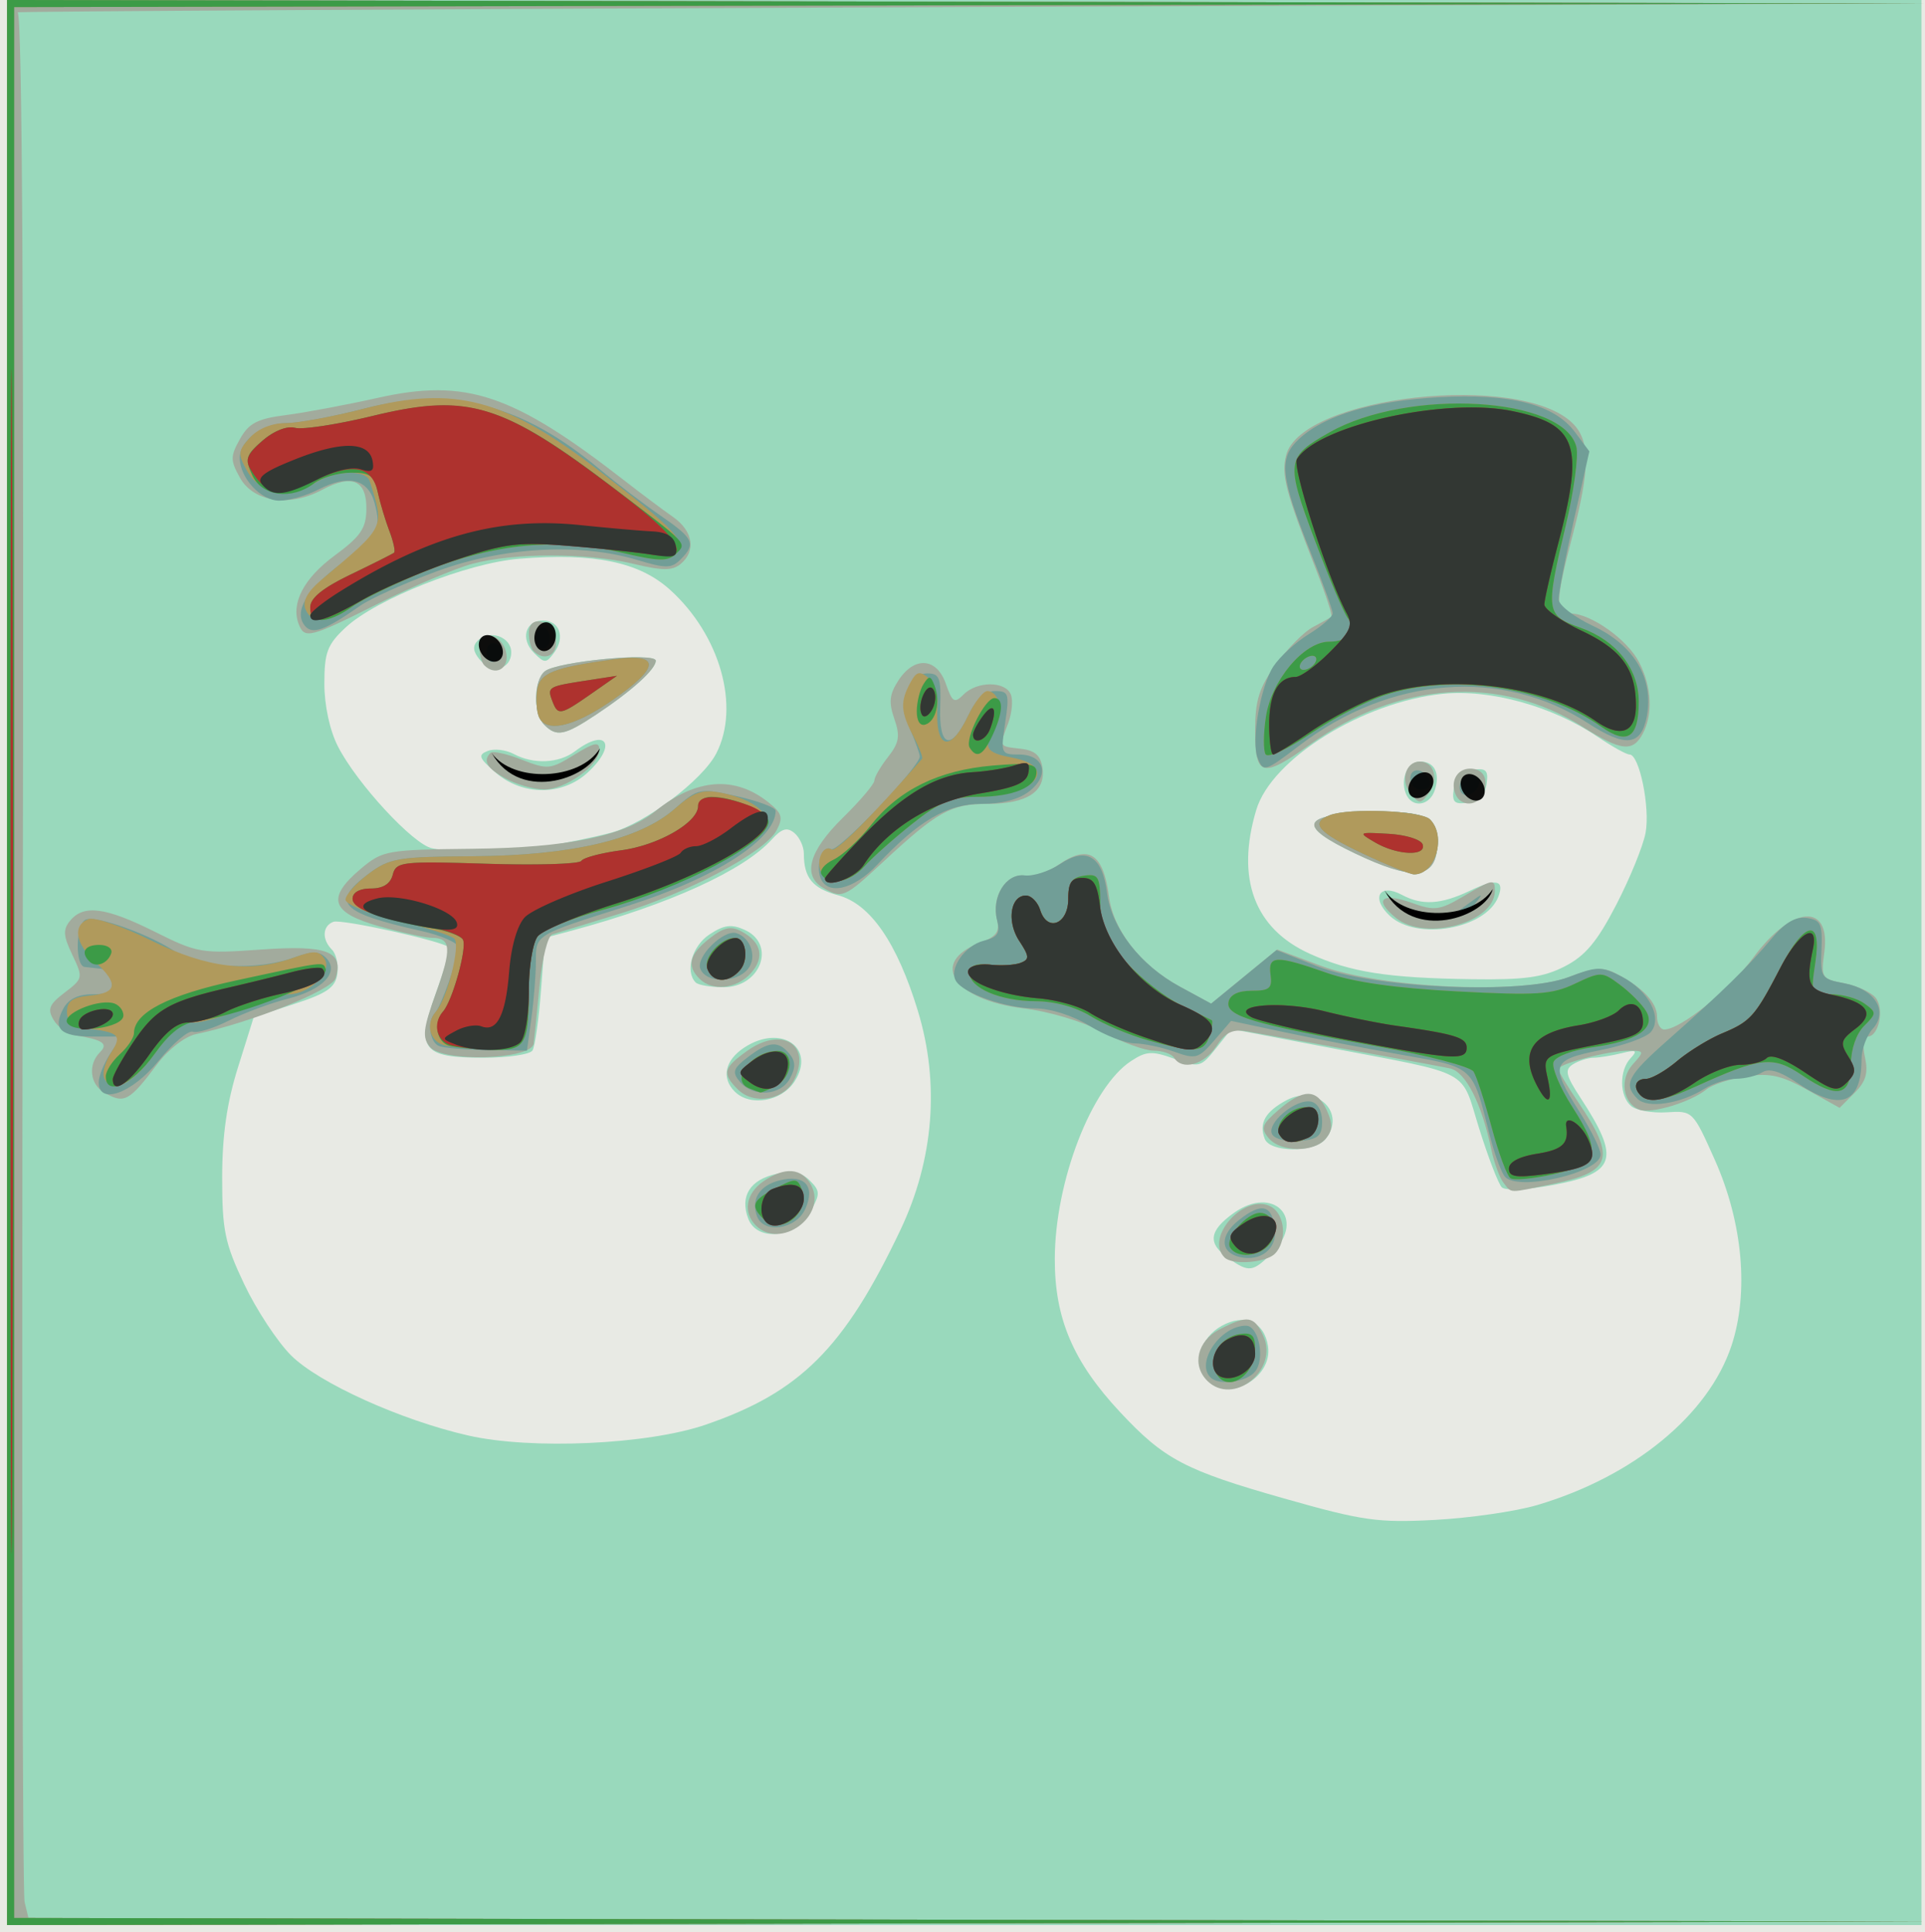
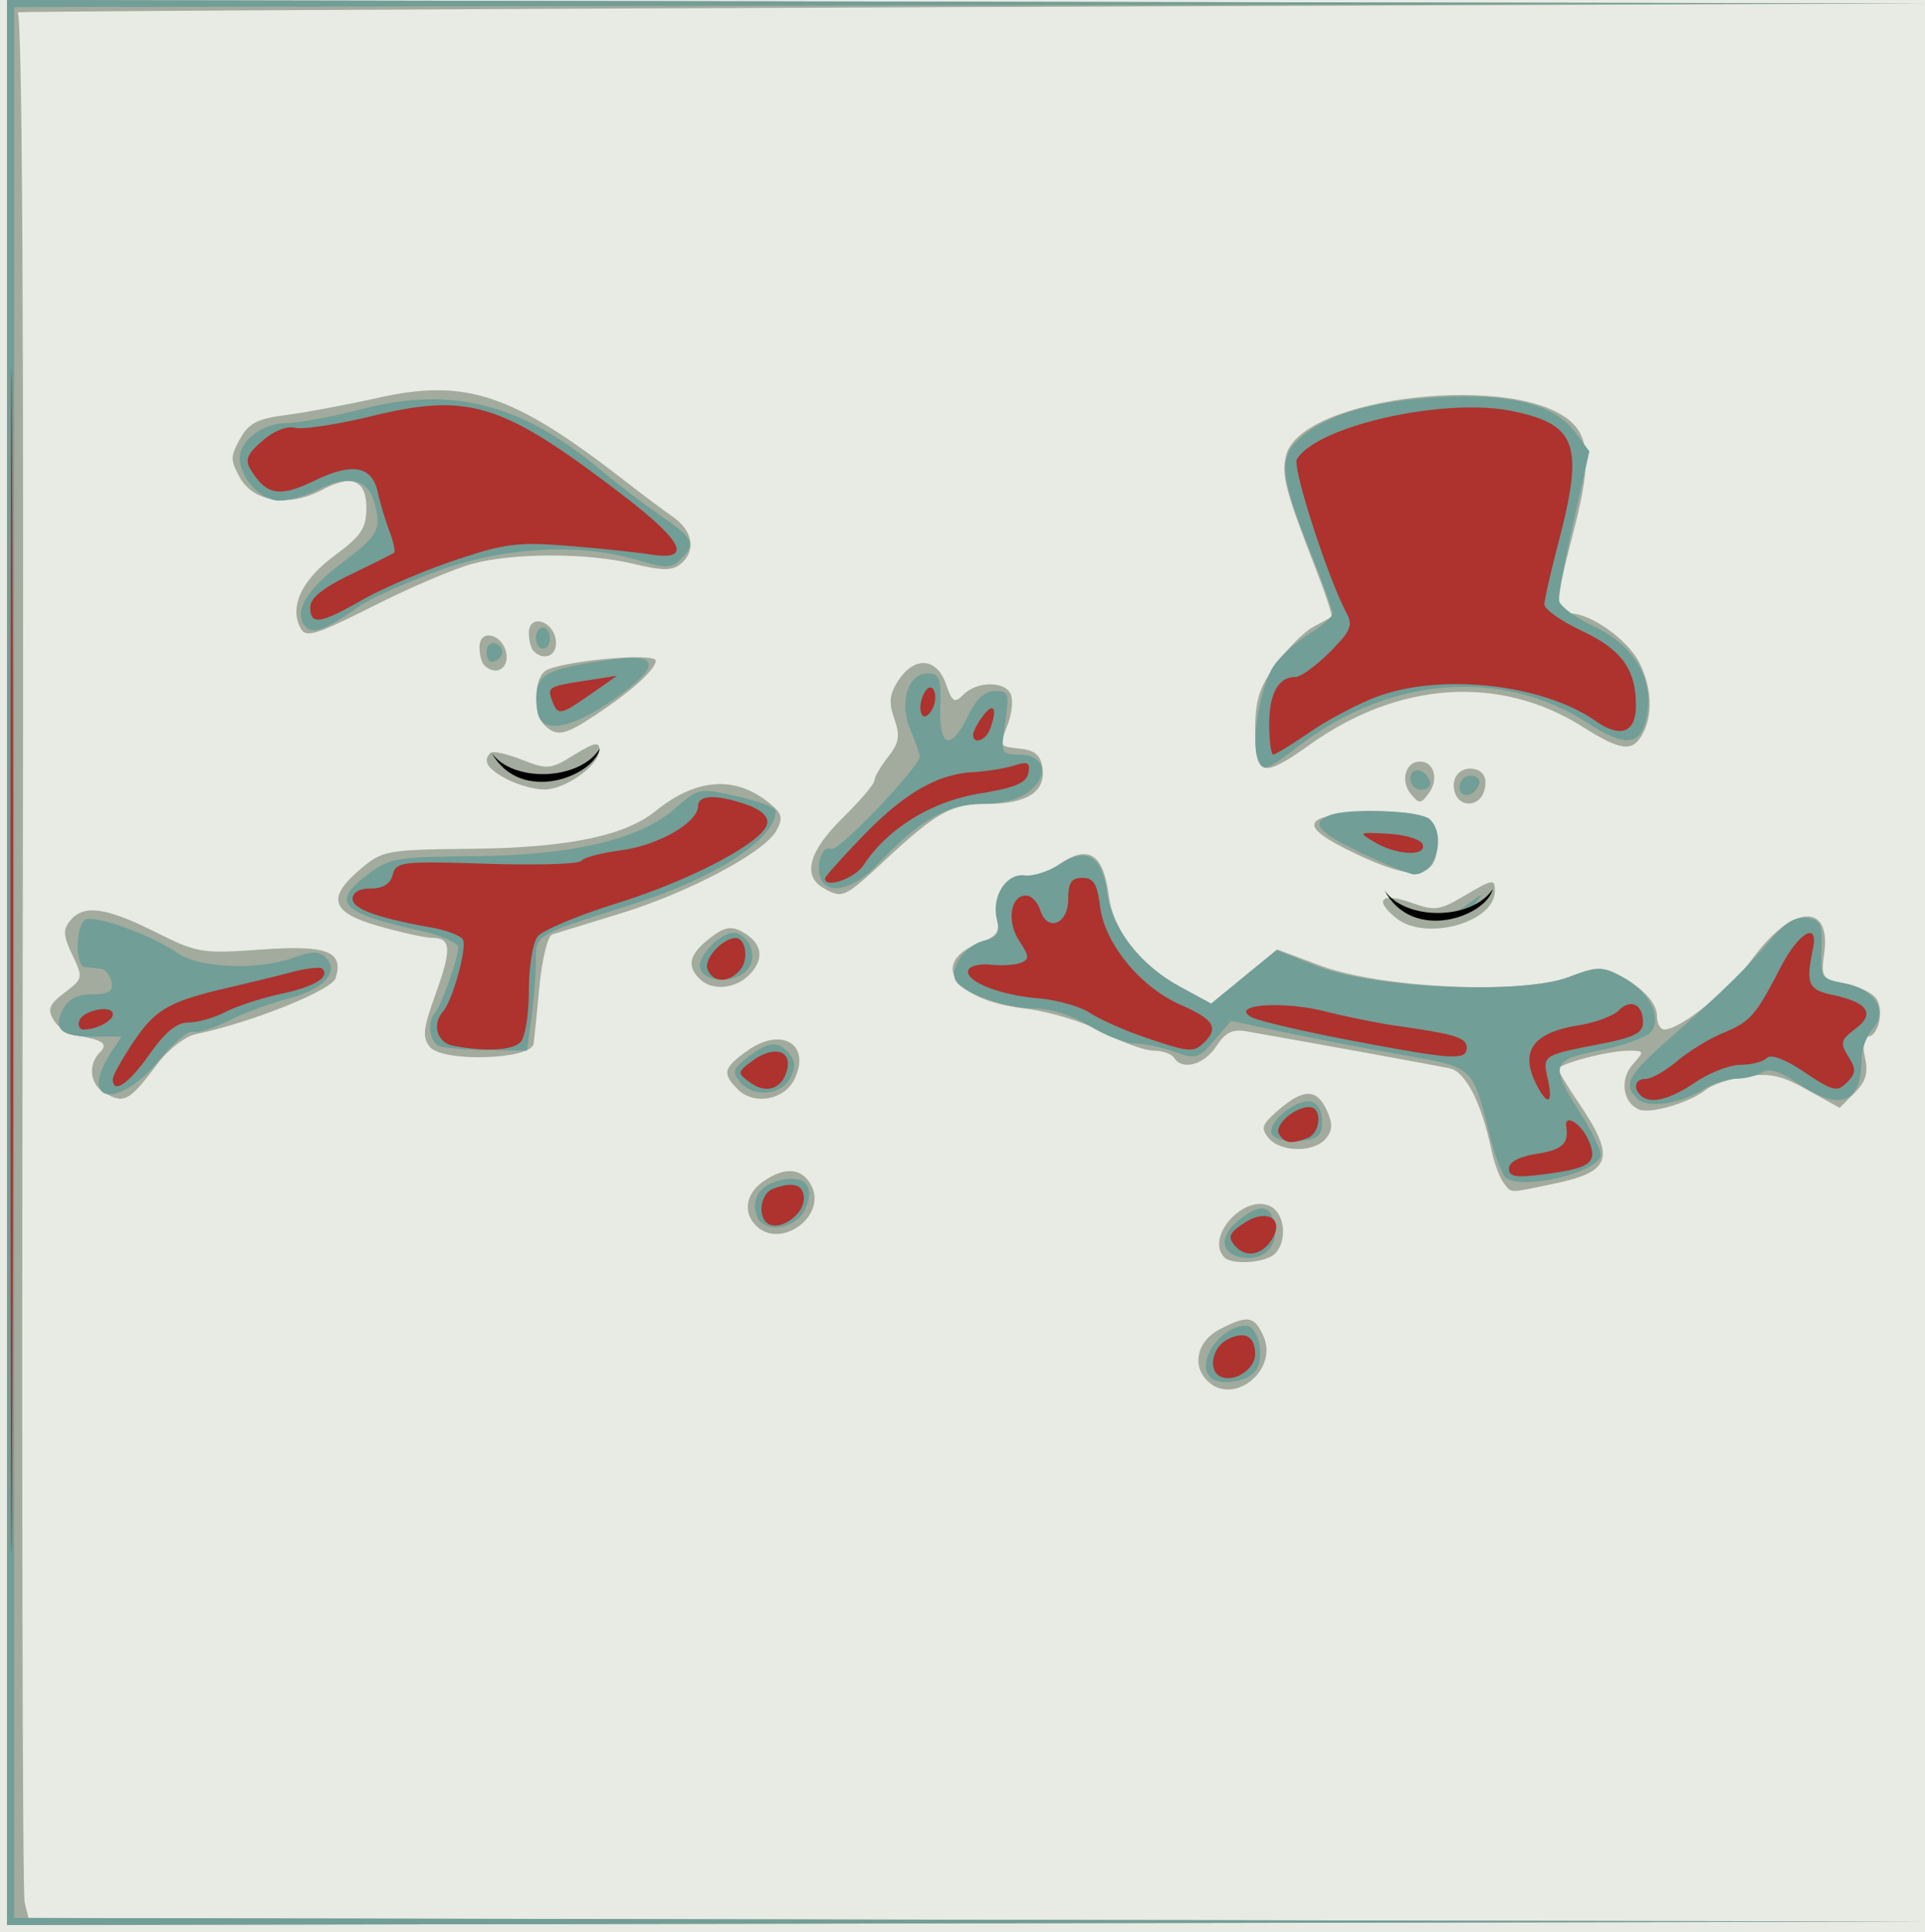
<svg xmlns="http://www.w3.org/2000/svg" width="273" height="274" viewBox="0 0 273 274">
  <path d="M0 137V0h273v274H0V137z" fill="#e8eae4" />
-   <path d="M1 136.5V0h271.5v273H1V136.5zm217 76.937c13.645-4.038 24.288-12.766 27.553-22.596 2.497-7.52 1.61-17.442-2.354-26.341-3.099-6.955-3.142-6.998-6.82-6.761-2.036.131-4.304-.262-5.04-.873-1.685-1.398-1.732-5.046-.089-6.802 1.028-1.099.806-1.226-1.25-.714-1.375.343-3.175.636-4 .652-.825.016-2.145.437-2.934.936-1.197.757-1.02 1.54 1.07 4.735 5.675 8.674 5.065 10.685-3.742 12.347-3.748.707-6.913.86-7.413.357-.48-.482-1.926-4.24-3.212-8.35-2.69-8.597-.673-7.525-21.704-11.535l-13.434-2.562-2.212 2.774c-2.122 2.661-2.358 2.72-5.864 1.452-3.174-1.148-3.982-1.106-6.152.316-5.617 3.68-10.78 17.063-10.815 28.028-.026 8.463 2.59 14.612 9.26 21.757 6.252 6.7 9.202 8.253 23.253 12.244 11.163 3.17 13.296 3.473 21.399 3.042 4.95-.263 11.475-1.21 14.5-2.106zm-46.954-17.882c-1.868-2.25-.821-5.834 2.195-7.522 3.272-1.83 6.071-.597 6.59 2.902.681 4.602-5.92 8.073-8.785 4.62zm3.177-17.112c-3.01-2.108-2.795-3.9.776-6.443 5.587-3.977 10.273.819 5.482 5.61-2.817 2.817-3.33 2.885-6.258.833zm5.139-16.943c-.852-2.22.071-3.859 3.082-5.47 4.352-2.329 8.546 1.867 5.516 5.518-1.61 1.94-7.849 1.905-8.598-.048zM100 202.065c13.442-4.592 19.73-10.865 27.688-27.623 4.74-9.983 5.608-20.826 2.486-31.073-2.947-9.675-6.74-15.175-11.312-16.406-3.631-.978-4.862-2.477-4.862-5.922 0-.988-.607-2.3-1.348-2.915-1.03-.854-1.783-.64-3.184.91-3.992 4.41-14.505 9.204-28.385 12.942l-3.794 1.021-.565 7.467c-.31 4.107-.852 7.932-1.203 8.5-.352.569-3.482 1.034-6.958 1.034-8.733 0-9.61-1.2-6.725-9.217 1.205-3.348 2.032-6.246 1.84-6.44-.879-.877-15.274-4.052-16.407-3.617-1.557.598-1.646 2.499-.186 3.959.596.596.934 2.149.75 3.45-.27 1.9-1.467 2.733-6.093 4.235l-5.757 1.87-2.237 7.13c-1.578 5.029-2.239 9.635-2.242 15.63-.005 7.451.38 9.313 3.116 15.089 1.717 3.623 4.708 8.175 6.647 10.113 3.92 3.92 15.6 9.204 25.14 11.374 8.941 2.034 25.378 1.294 33.591-1.511zm6.11-29.251c-1.204-3.188.264-5.518 3.992-6.336 2.25-.494 3.574-.23 4.749.944 1.473 1.473 1.483 1.893.108 4.354-2.1 3.76-7.58 4.403-8.85 1.038zM104.2 154.8c-1.935-1.935-1.39-4.446 1.36-6.247 5.2-3.407 10.248.039 7.098 4.846-1.849 2.822-6.3 3.56-8.458 1.401zm-5.533-15.467c-1.559-1.558-.513-5.204 1.957-6.822 2.075-1.36 3.12-1.493 5-.637 4.494 2.048 2.256 8.126-2.993 8.126-1.814 0-3.598-.3-3.964-.667zm123.218-2.274c2.935-1.498 4.612-3.5 7.33-8.75 1.937-3.745 3.808-8.332 4.156-10.194.668-3.57-.873-11.115-2.27-11.115-.452 0-2.485-1.129-4.519-2.509-6.384-4.332-15.25-6.789-21.996-6.095-11.335 1.165-24.253 9.21-26.424 16.458-2.921 9.75-.27 16.857 7.615 20.412 5.802 2.616 10.99 3.427 23.013 3.6 7.409.107 10.06-.259 13.095-1.807zm-24.78-7.176c-2.733-2.546-1.49-4.695 1.722-2.976 2.855 1.528 5.535 1.365 9.627-.586 3.732-1.78 4.946-1.528 4.038.839-1.755 4.575-11.54 6.307-15.387 2.723zm-4.94-8.858c-8.19-3.905-7.729-5.434 1.757-5.82 8.417-.343 10.323.662 9.88 5.21-.417 4.26-3.626 4.429-11.636.61zm7.197-8.525c-.804-2.095.29-4.5 2.048-4.5 2.006 0 2.847 1.615 2.087 4.009-.742 2.34-3.309 2.645-4.135.491zm6.808-.67c.22-1.553 1.107-2.44 2.66-2.66 1.939-.275 2.275.061 2 2-.22 1.553-1.107 2.44-2.66 2.66-1.939.275-2.275-.061-2-2zm-129.05 8.238c3.09-.506 7.4-1.4 9.574-1.986 4.78-1.287 12.913-7.422 14.879-11.223 3.427-6.627.562-16.794-6.542-23.212-4.391-3.967-10.705-5.269-21.387-4.41-7.354.592-20.323 5.726-24.633 9.753C46.419 91.411 46 92.517 46 96.941c0 3.093.764 6.636 1.92 8.901 2.684 5.262 10.71 13.943 13.364 14.457 4.069.787 10.16.698 15.836-.231zm-6.814-10.495c-2.402-2.077-2.565-2.52-1.134-3.077.92-.357 2.577-.165 3.684.427 2.81 1.504 6.411 1.342 8.703-.391 4.513-3.414 6.013-.893 1.795 3.016-3.581 3.319-9.227 3.33-13.048.025zM77.2 102.8c-1.571-1.571-1.54-6.273.05-7.592C78.94 93.804 93 92.456 93 93.696c0 1.219-3.399 4.289-8.482 7.662-4.455 2.956-5.582 3.178-7.318 1.442zM68 93.5c-.92-1.108-.999-1.901-.264-2.636 1.645-1.645 4.764-.573 4.764 1.636 0 2.484-2.759 3.098-4.5 1zm7.725-.918C73.767 90.624 74.498 88 77 88c2.342 0 3.187 2.362 1.614 4.514-1.158 1.583-1.37 1.588-2.89.068z" fill="#99d9bc" />
  <path d="M1 136.5V0l136.25.245L273.5.489 137.5 1c-74.8.28-135.55.62-135 .755.662.162.907 45.095.724 132.995-.152 73.012-.031 133.76.268 134.996l.544 2.247 134.732.257 134.732.257-136.25.247L1 273V136.5zm170.2 59.3c-2.214-2.214-1.387-5.652 1.75-7.274 4.004-2.07 4.907-1.935 6.213.933 2.212 4.854-4.28 10.024-7.963 6.341zm2.467-17.467c-2.888-2.887 2.943-9.25 6.601-7.203 1.993 1.115 2.295 4.907.532 6.67-1.283 1.283-6.029 1.638-7.133.533zM107.2 173.8c-1.86-1.86-1.423-4.53 1.023-6.243 3.047-2.135 5.496-1.951 6.813.51 2.332 4.358-4.334 9.235-7.836 5.733zm106.038-6.05c-.554-.688-1.339-2.825-1.744-4.75-1.385-6.571-3.644-11.002-5.856-11.483-1.777-.387-18.697-3.47-28.8-5.25-2.054-.361-3.048.125-4.364 2.133-1.716 2.619-4.829 3.453-5.974 1.6-.34-.55-1.64-1-2.89-1-1.249 0-4.485-1.179-7.19-2.62-2.834-1.509-7.614-2.943-11.274-3.382-9.914-1.188-13.47-6.54-6.177-9.293 2.367-.893 2.854-1.563 2.413-3.319-.81-3.225 1.311-6.57 3.947-6.224 1.205.158 3.3-.489 4.654-1.437 4.37-3.062 6.472-1.784 7.29 4.431.633 4.806 4.54 9.767 10.045 12.758l4.445 2.415 4.685-3.84 4.686-3.84 6.183 2.312c8.538 3.192 28.607 4.104 35.168 1.598 3.561-1.36 4.855-1.455 6.713-.493 3.715 1.922 5.802 4.113 5.802 6.089 0 1.015.46 1.845 1.021 1.845 2.3 0 9.255-5.607 12.59-10.152 5.482-7.467 11.064-7.914 10.11-.81-.485 3.62-.368 3.806 2.786 4.397 1.81.34 3.824 1.26 4.475 2.043 1.297 1.563.487 5.522-1.129 5.522-.6 0-.749 1.197-.367 2.935.49 2.23.135 3.444-1.476 5.055l-2.12 2.12-4.56-2.549c-3.67-2.051-5.365-2.426-8.694-1.922-2.275.345-4.811 1.178-5.636 1.852-2.206 1.802-7.838 3.508-9.49 2.874-2.366-.907-2.866-4.314-.945-6.437 1.677-1.853 1.652-1.928-.66-1.922-2.856.007-9.905 1.864-9.905 2.61 0 .288 1.274 2.405 2.832 4.704 5.378 7.94 4.78 9.847-3.631 11.585-6.441 1.331-5.754 1.346-6.963-.155zm-33.333-6.365c-1.154-1.39-.955-1.945 1.433-4 3.536-3.04 5.417-3.017 6.83.085.861 1.89.827 2.83-.143 4-1.667 2.008-6.424 1.959-8.12-.085zM14.75 154.92c-2.006-1.169-2.294-3.976-.583-5.687 1.234-1.233.443-1.772-3.56-2.424-1.04-.17-2.39-1.142-3-2.16-.917-1.533-.65-2.2 1.562-3.885 2.61-1.989 2.635-2.108 1.088-5.351-1.298-2.721-1.351-3.595-.297-4.865 1.916-2.309 5.023-1.897 12.006 1.593 6.04 3.018 6.629 3.116 15.053 2.518 9.402-.667 11.78.251 10.564 4.08-.543 1.71-12.076 6.322-19.797 7.917-1.528.315-3.908 2.152-5.447 4.202-4.028 5.367-4.716 5.735-7.589 4.062zm89.876-.437c-2.259-2.259-2.064-3.035 1.373-5.483 4.883-3.476 9.107-.864 6.641 4.107-1.445 2.914-5.739 3.651-8.014 1.376zm-43.645-6.006c-1.124-1.355-.993-2.552.839-7.644 2.266-6.298 2.156-7.833-.563-7.833-.894 0-4.243-.734-7.441-1.632-6.904-1.937-7.572-4.02-2.624-8.183 3.07-2.582 3.675-2.69 15.75-2.818 13.55-.144 21.645-1.807 26.025-5.348 5.777-4.67 11.28-5.07 16.095-1.17 1.856 1.503 2.023 2.123 1.058 3.926-1.645 3.075-12.46 8.817-22.226 11.8-4.617 1.41-8.918 2.73-9.557 2.93-.645.203-1.452 3.404-1.81 7.18-.356 3.748-.737 7.49-.847 8.315-.304 2.274-12.869 2.682-14.699.477zM99.2 138.8c-1.844-1.844-1.446-3.462 1.407-5.705 2.036-1.602 3.033-1.823 4.556-1.008 2.845 1.523 3.325 3.716 1.303 5.95-1.997 2.207-5.459 2.57-7.266.763zm98.785-8.614c-3.24-2.625-2.053-3.702 2.333-2.116 3.086 1.116 3.87 1.016 7.132-.908 4.305-2.54 4.55-2.584 4.55-.817 0 4.501-9.866 7.205-14.015 3.841zm-81.235-4.266c-2.996-1.745-2.03-5.228 2.75-9.92 2.475-2.429 4.5-4.814 4.5-5.3 0-.487.87-1.99 1.931-3.34 1.592-2.024 1.75-2.977.897-5.425-.817-2.342-.692-3.493.591-5.452 2.27-3.464 5.425-3.23 6.724.497.917 2.632 1.212 2.808 2.52 1.5 1.921-1.921 5.96-1.904 6.702.029.318.83.142 2.659-.393 4.065-1.29 3.391-1.36 3.249 1.778 3.61 2.043.235 2.839.944 3.095 2.76.47 3.325-2.206 5.056-7.814 5.056-5.134 0-7.135 1.11-14.721 8.17-5.554 5.168-5.88 5.311-8.56 3.75zm75.416-4.895c-8.192-3.905-7.73-5.434 1.756-5.82 8.417-.343 10.323.662 9.88 5.21-.417 4.26-3.626 4.429-11.636.61zm7.92-8.422c-1.535-1.85-.772-4.603 1.276-4.603 2.02 0 2.724 2.5 1.267 4.493-1.12 1.532-1.355 1.542-2.543.11zm6.294-.055c-.704-1.834.32-3.548 2.12-3.548 1.839 0 2.647 1.453 1.896 3.41-.763 1.989-3.273 2.075-4.016.138zm-134.63-2.12c-2.686-1.457-3.323-2.522-2.188-3.657.309-.309 2.303.122 4.43.958 3.658 1.437 4.064 1.4 7.439-.686 2.874-1.777 3.569-1.912 3.569-.697 0 2.205-4.853 5.66-7.885 5.614-1.438-.022-3.853-.711-5.365-1.532zM178 103.65c0-4.345.558-6.12 2.969-9.448 1.632-2.254 3.995-4.632 5.25-5.285 1.254-.654 2.425-1.309 2.601-1.456.176-.148-.794-3.124-2.156-6.615-4.367-11.192-4.97-13.49-4.273-16.267 2.117-8.434 33.285-11.903 40.662-4.526 2.467 2.467 2.454 6.38-.053 15.947-2.44 9.31-2.478 10.999-.25 11.004 2.862.006 8.04 3.69 9.701 6.902 1.793 3.467 1.992 7.398.514 10.16-1.41 2.633-3.1 2.438-8.492-.981-11.714-7.429-26.117-6.492-38.725 2.519-6.73 4.81-7.748 4.553-7.748-1.954zm-100.8-.85c-1.571-1.571-1.54-6.273.05-7.592C78.94 93.804 93 92.456 93 93.696c0 1.219-3.399 4.289-8.482 7.662-4.455 2.956-5.582 3.178-7.318 1.442zm-8.533-8.467C68.3 93.967 68 92.81 68 91.76c0-2.725 3.416-1.83 3.82 1 .307 2.157-1.612 3.115-3.153 1.573zm7-2C75.3 91.967 75 90.81 75 89.76c0-2.725 3.416-1.83 3.82 1 .307 2.157-1.612 3.115-3.153 1.573zM42.36 88.498c-1.133-2.952.736-6.506 5.114-9.727 3.667-2.697 4.454-3.847 4.486-6.552.05-4.131-2.016-5.04-6.266-2.76-4.633 2.486-9.745 1.737-11.664-1.709-1.375-2.47-1.375-3.03.003-5.5 1.248-2.237 2.46-2.869 6.5-3.386 2.731-.35 8.607-1.45 13.056-2.445 12.53-2.801 19.161-.566 35.093 11.827 2.3 1.79 5.338 4.063 6.75 5.05 2.866 2.007 3.326 4.83 1.088 6.686-1.169.97-2.572.965-6.697-.024-6.57-1.576-16.963-1.578-22.824-.004-2.475.665-8.468 3.197-13.318 5.627-9.765 4.894-10.49 5.08-11.321 2.917z" fill="#a2ab9d" />
  <path d="M1 136.5V0l136.25.246L273.5.493 137.75.75 2 1.007v270.986l135.75.257 135.75.257-136.25.247L1 273V136.5zm170.667 58.833c-2.135-2.134 1.436-7.333 5.036-7.333 1.82 0 2.756 4.742 1.286 6.513-1.26 1.52-5.122 2.02-6.322.82zm4.168-17.065c-2.83-.65-2.886-3.083-.12-5.258 3.215-2.53 4.688-2.168 5.095 1.25.334 2.812-1.998 4.691-4.975 4.008zm-68.473-5.768c-.913-2.379.334-4.386 3.168-5.097 3.609-.906 5.15.807 3.664 4.07-1.305 2.865-5.864 3.55-6.832 1.027zm106.01-5.691c-.534-.72-1.479-3.334-2.1-5.809-2.488-9.902-2.15-9.594-12.453-11.41-5.125-.903-12.673-2.357-16.773-3.23l-7.454-1.587-2.391 2.78c-2.208 2.567-2.639 2.69-5.617 1.613-1.774-.641-4.32-1.18-5.655-1.197-1.336-.017-4.229-1.14-6.429-2.495-2.393-1.474-5.52-2.466-7.782-2.469-4.035-.005-10.039-2.097-11.142-3.882-1.056-1.709 1.243-5.04 3.945-5.718 1.975-.495 2.35-1.074 1.886-2.918-.827-3.298 1.254-6.671 3.912-6.341 1.2.148 3.464-.58 5.032-1.619 3.749-2.484 5.984-1.11 6.649 4.086.643 5.025 4.692 10.245 10.318 13.301l4.445 2.415 4.633-3.798 4.634-3.797 5.735 2.28c7.935 3.154 29.105 4.071 35.714 1.547 4.051-1.547 4.636-1.553 7.5-.071 3.815 1.972 5.844 5.813 4.15 7.854-.64.771-3.856 1.932-7.146 2.58-6.98 1.373-7.215 2.064-2.983 8.737 1.65 2.602 3 5.329 3 6.06 0 2.612-11.97 5.324-13.628 3.088zm-32.937-5.915c-.938-1.517 3.262-5.1 5.478-4.672.942.181 1.587 1.316 1.587 2.792 0 2.058-.543 2.539-3.156 2.792-1.736.169-3.495-.242-3.91-.912zm51.794-5.065c-2.065-2.065-1.444-3.259 4.365-8.389 7.601-6.713 11.403-10.432 14.63-14.311 1.899-2.283 3.413-3.177 5-2.952 1.986.282 2.253.852 2.096 4.475-.172 3.982-.04 4.178 3.238 4.793 4.337.813 6.292 3.958 4.022 6.467-.87.96-1.58 2.91-1.58 4.335 0 6.312-3.06 7.435-9.093 3.336-2.427-1.65-4.01-2.13-4.982-1.515-.784.496-2.453.908-3.71.917-1.257.008-3.282.646-4.5 1.417-3.372 2.134-8.072 2.841-9.486 1.427zM14 153.465c0-.845.727-2.645 1.615-4L17.23 147h-4.056c-4.615 0-5.741-1.071-4.185-3.98.72-1.346 2.094-2.02 4.12-2.02 2.355 0 2.962-.393 2.7-1.75-.185-.963-.893-1.806-1.573-1.875-.68-.069-1.686-.181-2.236-.25-1.346-.168-1.28-5.833.077-6.672 1.289-.797 9.355 2.1 13.077 4.696 3.11 2.169 11.42 2.496 16.524.65 2.603-.94 3.586-.935 4.549.028 1.982 1.982-.38 4.535-5.36 5.792-2.439.616-6.22 2.016-8.4 3.111-2.182 1.096-4.482 1.808-5.11 1.583-.63-.225-2.822 1.638-4.871 4.139C18.677 155.1 14 156.76 14 153.465zm90.922-.06c-1.13-1.36-.965-1.87 1.127-3.477 2.96-2.275 4.324-2.389 5.898-.492.885 1.066.907 1.968.087 3.5-1.32 2.468-5.24 2.726-7.112.47zm-42.672-5.067c-1.336-.54-1.7-3.555-.565-4.69.84-.84 3.28-7.713 3.3-9.298.008-.633-2.348-1.68-5.235-2.326-11.559-2.587-12.901-4.034-7.5-8.086 2.988-2.24 4.178-2.443 14.75-2.51 14.056-.09 23.71-2.356 28.696-6.734 3.36-2.95 3.476-2.974 8.854-1.77 2.998.67 5.45 1.6 5.45 2.066 0 4.052-8.577 9.557-21 13.48-13.217 4.173-13 4.041-13 7.869 0 1.86-.286 5.47-.636 8.021l-.636 4.64-5.614-.079c-3.088-.043-6.177-.306-6.864-.583zm37.063-10.966c-.647-1.686 3.319-5.592 5.116-5.039 2.055.633 2.973 3.478 1.64 5.083-1.713 2.065-5.958 2.038-6.756-.044zm106.77-7.655c.23-.156 1.317-.943 2.417-1.75 1.85-1.357 1.897-1.336.628.283-.755.963-1.843 1.75-2.417 1.75-.574 0-.857-.127-.628-.283zm-89.721-5.217c-.732-1.907.34-4.802 1.51-4.08.897.555 12.676-11.786 12.57-13.17-.03-.412-.633-2.1-1.337-3.75-1.628-3.814-.362-8 2.42-8 1.712 0 1.953.631 1.813 4.75-.196 5.765 1.545 6.315 3.96 1.25 1.136-2.382 2.35-3.5 3.8-3.5 1.957 0 2.074.364 1.454 4.5-.652 4.35-.588 4.5 1.918 4.5 3.598 0 4.466 2.824 1.586 5.156-1.467 1.187-3.895 1.844-6.822 1.844-4.902 0-8.888 2.325-14.869 8.673-3.3 3.502-7.034 4.354-8.003 1.827zm76.888-3.458c-6.355-3.007-7.505-4.346-4.668-5.435 2.794-1.072 12.978-.647 14.218.593 2.365 2.365.796 7.801-2.25 7.8-.578-.001-3.862-1.332-7.3-2.958zm13.75-9.459c0-.87.713-1.583 1.583-1.583.871 0 1.406.534 1.188 1.188-.618 1.854-2.771 2.161-2.771.395zm-7-1.166c0-1.766 2.153-1.459 2.77.396.219.653-.316 1.187-1.187 1.187-.87 0-1.583-.713-1.583-1.583zm-21.66-2.973c-.917-2.39.433-10.168 2.245-12.934.892-1.361 3.15-3.42 5.018-4.574 1.869-1.154 3.397-2.478 3.397-2.942 0-.464-1.387-4.308-3.083-8.542-4.354-10.875-4.63-13.448-1.726-16.168 3.606-3.378 10.418-5.423 19.809-5.947 10.249-.572 16.416 1 19.354 4.935l2.046 2.74-2.2 9.754c-1.21 5.365-2.182 10.425-2.159 11.244.022.82 2.227 2.514 4.898 3.766 5.824 2.729 8.619 7.438 7.609 12.821-.785 4.183-2.996 4.442-8.32.974-12.144-7.91-28.057-6.691-40.93 3.136-4.95 3.778-5.152 3.837-5.958 1.737zm-101.95-5.871c-.302-.785-.4-2.442-.22-3.683.357-2.441 2.245-3.21 10.773-4.382 6.83-.94 6.761 1.075-.202 5.87-5.496 3.785-9.422 4.618-10.351 2.195zM69 92.5c0-.917.563-1.48 1.25-1.25 1.416.472 1.26 2.08-.25 2.583-.55.184-1-.416-1-1.333zm7-2c0-.825.45-1.5 1-1.5s1 .675 1 1.5-.45 1.5-1 1.5-1-.675-1-1.5zm-32.78-1.771c-1.588-1.971.226-5.075 5.133-8.781 5.332-4.03 5.773-4.825 4.766-8.613-.91-3.427-3.744-4.098-8.002-1.896-1.66.859-4.14 1.561-5.51 1.561C36.986 71 34 67.766 34 64.932 34 62.451 37.313 60 40.669 60c1.656 0 6.57-.919 10.921-2.042 12.469-3.218 22.366-.685 33.425 8.554 2.423 2.025 6.336 5.01 8.695 6.633 4.686 3.224 5.027 3.975 2.81 6.192-1.29 1.29-2.077 1.3-6.159.071-8.168-2.458-19.052-1.84-28.418 1.613-4.506 1.661-9.374 3.848-10.818 4.858-5.051 3.536-6.835 4.179-7.905 2.85z" fill="#719e97" />
-   <path d="M1 136.5V0l135.75.246L272.5.493 137.25.75 2 1.007v270.986l135.75.257 135.75.257-136.25.247L1 273V136.5zm171.31 57.864c-.849-2.21.916-4.793 3.542-5.184 1.683-.25 2.148.194 2.148 2.05 0 4.169-4.37 6.575-5.69 3.134zm2.151-17.427c-.8-1.295 2.316-4.937 4.225-4.937 1.964 0 2.76 2.757 1.303 4.513-1.432 1.726-4.574 1.967-5.528.424zm-66.232-4.108c-1.846-1.846-1.524-2.625 1.789-4.338 2.769-1.432 3.07-1.423 3.66.11 1.315 3.428-2.944 6.733-5.449 4.228zm105.987-5.735c-.493-.327-1.695-3.576-2.672-7.221-.976-3.646-2.129-7.201-2.562-7.901-.432-.7-6.568-2.311-13.634-3.58-17.71-3.177-21.513-4.309-21.122-6.285.206-1.045 1.358-1.607 3.296-1.607 2.514 0 2.93-.35 2.665-2.25-.387-2.783.746-2.825 7.945-.295 3.772 1.326 9.734 2.176 18.52 2.64 11.288.595 13.444.453 16.72-1.101 3.647-1.731 3.84-1.726 6.367.16 1.434 1.07 3.091 2.738 3.684 3.705 1.496 2.442-1.21 4.286-7.571 5.161-2.816.388-5.228 1.295-5.53 2.08-.293.767.9 3.63 2.653 6.36 4.22 6.577 3.794 8.103-2.668 9.559-2.857.643-5.597.902-6.09.575zm-32.708-6.08c-.945-1.53 1.335-4.014 3.684-4.014 1.447 0 1.865.578 1.628 2.25-.346 2.432-4.123 3.686-5.312 1.763zm51.159-5.68c-1.13-1.13-.74-2.334.756-2.334.783 0 2.768-1.131 4.41-2.514 1.644-1.382 4.527-3.156 6.407-3.942 4.04-1.688 4.678-2.406 8.248-9.294 3.499-6.75 5.914-7.115 4.96-.75-.67 4.46-.65 4.5 2.247 4.5 1.608 0 3.734.593 4.725 1.318 1.733 1.267 1.73 1.389-.06 3.18-1.114 1.115-1.86 3.283-1.86 5.409 0 4.541-1.909 4.983-6.898 1.597-4.148-2.814-5.874-2.63-15.212 1.624-4.308 1.963-6.607 2.321-7.723 1.205zm-126.417-.996c-2.8-1.13.298-5.239 4-5.306 2.405-.044 2.268 3.62-.184 4.933-1.064.57-2.077 1-2.25.956-.174-.043-.878-.306-1.566-.583zm-91.511-1.588c-.236-.688.226-2.258 1.025-3.49 1.598-2.464 1.154-2.873-3.764-3.461-1.734-.207-2.5-.912-2.5-2.299 0-1.525.771-2.074 3.25-2.313 3.899-.376 4.102-1.668.75-4.775-2.837-2.63-3.238-5.192-.949-6.07.854-.328 4.854 1.037 8.89 3.031 7.973 3.94 14.055 4.662 20.293 2.406 2.82-1.02 3.53-.978 4.315.25 1.11 1.738-2.192 4.971-5.077 4.971-.993 0-3.906.9-6.472 2-2.566 1.1-5.726 2-7.02 2-1.646 0-3.33 1.355-5.587 4.5-3.138 4.37-6.282 5.798-7.154 3.25zm48.511-4.456c-2.26-.435-3.017-3.012-1.424-4.844 1.61-1.85 3.526-9.5 2.594-10.352-.506-.463-4.182-1.623-8.17-2.578-4.026-.964-7.25-2.271-7.25-2.94 0-.662 1.463-2.3 3.25-3.642 2.988-2.24 4.178-2.443 14.75-2.51 14.006-.09 23.712-2.358 28.652-6.696 2.78-2.44 3.925-2.84 6.605-2.31 4.85.96 7.455 3.226 6.127 5.332-1.783 2.825-14.328 9.014-22.86 11.277-4.413 1.17-8.587 2.854-9.274 3.74-.688.886-1.25 4.188-1.25 7.338 0 8.16-.462 8.916-5.357 8.755-2.279-.075-5.155-.331-6.393-.57zm99.56-.764c-2.578-.71-6.231-2.245-8.117-3.41-2.11-1.305-5.114-2.126-7.811-2.135-5.039-.017-9.382-1.875-9.382-4.015 0-1.024.873-1.377 2.878-1.162 1.583.17 3.544.052 4.358-.26 1.284-.493 1.26-.905-.18-3.104-1.81-2.761-1.27-6.444.944-6.444.75 0 1.659.926 2.018 2.057 1.011 3.186 3.982 2.011 3.982-1.575 0-2.331.491-3.052 2.25-3.302 2.03-.288 2.254.103 2.293 4 .035 3.557.697 5.036 3.75 8.37 2.039 2.228 5.507 4.928 7.707 6 2.2 1.073 4.154 2.029 4.341 2.125.188.096.045 1.108-.317 2.25-.745 2.347-2.056 2.438-8.713.605zm-62.504-10.175c-.597-1.556 1.92-4.355 3.917-4.355 1.518 0 2.026 2.994.766 4.513-1.632 1.966-3.897 1.89-4.683-.158zm16.074-13.807c-.657-1.712.405-3.799 1.568-3.08.631.39 5.721-4.717 12.82-12.863.147-.17-.413-1.612-1.244-3.206-1.797-3.447-1.883-4.86-.454-7.53.874-1.634 1.34-1.773 2.557-.763.819.679 1.414 2.395 1.325 3.814-.399 6.285 1.733 7.06 4.347 1.58.918-1.925 2.14-3.5 2.716-3.5 1.7 0 2.394 3.115 1.143 5.119-1.807 2.894-1.419 3.61 2.342 4.315 6.894 1.293 3.175 5.566-4.844 5.566-3.69 0-5.326.677-9.316 3.855-2.662 2.12-5.697 4.82-6.745 6-2.188 2.464-5.398 2.821-6.215.693zm76.87-2.506c-6.355-3.007-7.505-4.346-4.668-5.435 2.794-1.072 12.978-.647 14.218.593 2.365 2.365.796 7.801-2.25 7.8-.578-.001-3.862-1.332-7.3-2.958zm-13.766-14.068c-.333-.539-.314-2.927.043-5.307.777-5.177 5.39-10.667 8.965-10.667 2.808 0 4.097-1.585 2.679-3.294-.551-.664-2.675-5.673-4.72-11.133-4.158-11.1-4.067-11.765 2.07-15.243 11.206-6.35 33.253-5.065 35.036 2.043.323 1.285-.345 6.263-1.485 11.06-2.933 12.35-2.862 12.85 2.087 14.598 5.088 1.797 8.241 5.805 8.241 10.475 0 5.154-1.591 6.206-5.344 3.534-7.972-5.677-21.334-7.602-30.771-4.433-2.632.883-7.352 3.348-10.49 5.477-3.197 2.168-5.972 3.44-6.311 2.89zM186.5 94c.34-.55.168-1-.382-1s-1.278.45-1.618 1c-.34.55-.168 1 .382 1s1.278-.45 1.618-1zm-110.11 7.573c-.302-.785-.4-2.442-.22-3.683.357-2.441 2.245-3.21 10.773-4.382 6.83-.94 6.761 1.075-.202 5.87-5.496 3.785-9.422 4.618-10.351 2.195zM43.3 86.343c-.424-1.106.336-2.476 2.282-4.114 9.156-7.706 8.936-7.258 6.865-13.979-.537-1.744-5.044-1.56-7.919.323-3.447 2.258-7.658 1.478-9.464-1.755-1.368-2.447-1.335-2.862.373-4.75C36.584 60.802 38.545 60 40.495 60c1.752 0 6.745-.919 11.095-2.042C64.48 54.631 71.662 56.53 85 66.791c10.821 8.326 12.504 10.138 10.888 11.723-1.171 1.15-2.403 1.121-7.888-.178-8.898-2.107-17.875-1.254-27.543 2.618-4.235 1.695-8.952 3.974-10.483 5.064-3.393 2.417-5.825 2.535-6.673.324z" fill="#b09a5c" />
-   <path d="M1 136.5V0l135.75.246L272.5.493 137.25.75 2 1.007v270.986l135.75.257 135.75.257-136.25.247L1 273V136.5zm171.31 57.864c-.849-2.21.916-4.793 3.542-5.184 1.683-.25 2.148.194 2.148 2.05 0 4.169-4.37 6.575-5.69 3.134zm2.151-17.427c-.8-1.295 2.316-4.937 4.225-4.937 1.964 0 2.76 2.757 1.303 4.513-1.432 1.726-4.574 1.967-5.528.424zm-66.232-4.108c-1.846-1.846-1.524-2.625 1.789-4.338 2.769-1.432 3.07-1.423 3.66.11 1.315 3.428-2.944 6.733-5.449 4.228zm105.987-5.735c-.493-.327-1.695-3.576-2.672-7.221-.976-3.646-2.129-7.201-2.562-7.901-.432-.7-6.568-2.311-13.634-3.58-17.71-3.177-21.513-4.309-21.122-6.285.206-1.045 1.358-1.607 3.296-1.607 2.514 0 2.93-.35 2.665-2.25-.387-2.783.746-2.825 7.945-.295 3.772 1.326 9.734 2.176 18.52 2.64 11.288.595 13.444.453 16.72-1.101 3.647-1.731 3.84-1.726 6.367.16 1.434 1.07 3.091 2.738 3.684 3.705 1.496 2.442-1.21 4.286-7.571 5.161-2.816.388-5.228 1.295-5.53 2.08-.293.767.9 3.63 2.653 6.36 4.22 6.577 3.794 8.103-2.668 9.559-2.857.643-5.597.902-6.09.575zm-32.708-6.08c-.945-1.53 1.335-4.014 3.684-4.014 1.447 0 1.865.578 1.628 2.25-.346 2.432-4.123 3.686-5.312 1.763zm51.159-5.68c-1.13-1.13-.74-2.334.756-2.334.783 0 2.768-1.131 4.41-2.514 1.644-1.382 4.527-3.156 6.407-3.942 4.04-1.688 4.678-2.406 8.248-9.294 3.499-6.75 5.914-7.115 4.96-.75-.67 4.46-.65 4.5 2.247 4.5 1.608 0 3.734.593 4.725 1.318 1.733 1.267 1.73 1.389-.06 3.18-1.114 1.115-1.86 3.283-1.86 5.409 0 4.541-1.909 4.983-6.898 1.597-4.148-2.814-5.874-2.63-15.212 1.624-4.308 1.963-6.607 2.321-7.723 1.205zm-126.417-.996c-2.8-1.13.298-5.239 4-5.306 2.405-.044 2.268 3.62-.184 4.933-1.064.57-2.077 1-2.25.956-.174-.043-.878-.306-1.566-.583zM15 152.655c0-.74.9-2.16 2-3.155 1.1-.995 2-2.337 2-2.98 0-2.907 4.837-5.404 14.5-7.484 12.826-2.76 12.33-2.7 12.691-1.574.495 1.54-11.327 6.34-17.959 7.292-2.447.351-4.06 1.57-6.42 4.858-3.017 4.202-6.812 5.897-6.812 3.043zm48.75-4.344c-1.826-.478-2.348-3.223-.924-4.861 1.37-1.575 3.467-9.167 2.821-10.212-.331-.536-2.3-1.255-4.375-1.598C54.173 130.468 50 128.918 50 127.453c0-.897.992-1.453 2.594-1.453 1.733 0 2.763-.649 3.105-1.956.481-1.841 1.27-1.932 13.38-1.552 7.077.222 13.094.037 13.372-.412.277-.45 2.812-1.123 5.633-1.497C93.352 119.884 99 116.64 99 114.312c0-.722.833-1.312 1.85-1.312 3.209 0 8.15 2.14 8.15 3.53 0 2.955-12.34 9.49-23.69 12.546-4.296 1.156-8.373 2.823-9.06 3.704-.688.881-1.25 4.18-1.25 7.33 0 8.151-.464 8.911-5.357 8.774-2.279-.064-4.93-.322-5.893-.573zm99.06-.781c-2.578-.71-6.231-2.245-8.117-3.41-2.11-1.305-5.114-2.126-7.811-2.135-5.039-.017-9.382-1.875-9.382-4.015 0-1.024.873-1.377 2.878-1.162 1.583.17 3.544.052 4.358-.26 1.284-.493 1.26-.905-.18-3.104-1.81-2.761-1.27-6.444.944-6.444.75 0 1.659.926 2.018 2.057 1.011 3.186 3.982 2.011 3.982-1.575 0-2.331.491-3.052 2.25-3.302 2.03-.288 2.254.103 2.293 4 .035 3.557.697 5.036 3.75 8.37 2.039 2.228 5.507 4.928 7.707 6 2.2 1.073 4.154 2.029 4.341 2.125.188.096.045 1.108-.317 2.25-.745 2.347-2.056 2.438-8.713.605zM9.534 145.053c-.741-1.2 3.985-3.293 6.388-2.83.869.168 1.579.973 1.579 1.79 0 1.772-6.954 2.68-7.967 1.04zm90.773-7.698c-.597-1.556 1.92-4.355 3.917-4.355 1.518 0 2.026 2.994.766 4.513-1.632 1.966-3.897 1.89-4.683-.158zm-87.618-1c-1.305-1.305-.682-2.355 1.395-2.355 1.164 0 1.909.524 1.688 1.188-.487 1.46-2.157 2.093-3.084 1.166zm103.815-12.35c-.339-.548.422-1.486 1.69-2.085 1.27-.599 3.657-2.798 5.307-4.888 3.975-5.035 9.622-7.805 17.25-8.462 5.04-.435 6.25-.259 6.25.91 0 2.138-3.276 3.52-8.344 3.52-3.69 0-5.326.677-9.316 3.855-2.662 2.12-5.697 4.82-6.745 6-2.004 2.257-5.052 2.832-6.092 1.15zM195 119.46c-2.441-1.434-2.396-1.462 1.922-1.215 2.452.141 4.606.811 4.834 1.504.566 1.723-3.637 1.543-6.756-.29zm-15.516-12.487c-.333-.539-.314-2.927.043-5.307.777-5.177 5.39-10.667 8.965-10.667 2.808 0 4.097-1.585 2.679-3.294-.551-.664-2.675-5.673-4.72-11.133-4.158-11.1-4.067-11.765 2.07-15.243 11.206-6.35 33.253-5.065 35.036 2.043.323 1.285-.345 6.263-1.485 11.06-2.933 12.35-2.862 12.85 2.087 14.598 5.088 1.797 8.241 5.805 8.241 10.475 0 5.154-1.591 6.206-5.344 3.534-7.972-5.677-21.334-7.602-30.771-4.433-2.632.883-7.352 3.348-10.49 5.477-3.197 2.168-5.972 3.44-6.311 2.89zM186.5 94c.34-.55.168-1-.382-1s-1.278.45-1.618 1c-.34.55-.168 1 .382 1s1.278-.45 1.618-1zm-48.982 12.03c-.74-1.2 2.168-7.03 3.508-7.03 1.33 0 1.223 2.066-.276 5.293-1.32 2.84-2.243 3.337-3.232 1.736zm-7.503-5.197c.008-1.283.435-2.995.947-3.805.802-1.268 1.019-1.242 1.569.192.872 2.271.234 5.026-1.281 5.53-.764.255-1.244-.49-1.235-1.917zm-51.67-1.376c-.774-2.016-.628-2.107 4.655-2.924l4.5-.696-3.697 2.582c-4.322 3.017-4.673 3.084-5.458 1.038zM44 86.117c0-1.304 1.767-2.734 5.75-4.652 3.163-1.524 5.923-2.912 6.135-3.086.211-.173-.09-1.567-.67-3.097-.578-1.53-1.323-4.02-1.653-5.532-.506-2.318-1.107-2.745-3.831-2.718-1.777.017-4.105.692-5.172 1.5-3.206 2.424-7.417 1.874-8.794-1.15-1.068-2.343-.914-2.857 1.48-4.917 1.598-1.374 3.452-2.096 4.608-1.793 1.065.278 5.999-.479 10.966-1.682 13.487-3.268 18.437-1.782 34.357 10.316 10.542 8.01 10.25 7.7 8.695 9.225-1.148 1.126-2.426 1.095-7.871-.195-8.898-2.107-17.875-1.254-27.543 2.618-4.235 1.695-8.952 3.974-10.483 5.064-3.514 2.503-5.974 2.543-5.974.1z" fill="#3c9b47" />
  <path d="M1.486 136.5c0-74.8.119-105.548.264-68.328.145 37.22.145 98.42 0 136s-.264 7.128-.264-67.672zm171.764 58.782c-1.958-.703-1.464-4.097.77-5.293 2.451-1.312 3.98-.53 3.98 2.035 0 2.08-2.759 3.972-4.75 3.258zm1.841-18.672c-1.006-1.212-.756-1.783 1.393-3.192 3.203-2.098 5.728-.565 3.886 2.36-1.44 2.287-3.767 2.654-5.279.832zm-66.424-3.277c-1.236-1.236-.68-4.114.915-4.726 2.88-1.105 4.418-.632 4.418 1.358 0 2.471-3.819 4.883-5.333 3.368zM214 165.722c0-.937 1.443-1.697 4-2.106 3.577-.572 4.502-1.44 4.118-3.866-.291-1.846 2.039-.5 3.076 1.777 1.5 3.29.52 4.108-5.944 4.965-4.262.565-5.25.42-5.25-.77zm-32.594-4.874c-.766-1.24 2.138-3.848 4.285-3.848 1.857 0 1.63 3.663-.273 4.393-2.29.88-3.209.754-4.012-.545zm36.63-6.782c-2.614-4.883-.782-7.603 5.83-8.66 2.348-.376 4.91-1.324 5.693-2.108 1.72-1.72 3.441-.876 3.441 1.69 0 1.48-1.203 2.107-5.75 3-8.581 1.686-8.493 1.63-7.75 5.011.75 3.42.062 3.92-1.465 1.067zm14.63 1.267c-1.13-1.13-.739-2.333.757-2.333.783 0 2.768-1.131 4.41-2.514 1.644-1.382 4.527-3.156 6.407-3.942 4.045-1.69 4.676-2.402 8.27-9.335 2.61-5.037 5.442-6.644 4.59-2.605-1.026 4.86-.641 5.77 2.743 6.48 5.051 1.06 6.145 2.655 3.297 4.807-2.102 1.589-2.214 2.018-1.02 3.93 1.141 1.827 1.111 2.376-.2 3.688-1.39 1.39-1.982 1.247-5.978-1.437-2.812-1.888-4.784-2.63-5.389-2.025-.524.524-2.193.953-3.709.953-1.515 0-4.413 1.125-6.44 2.5-3.636 2.468-6.438 3.132-7.737 1.833zm-126.319-1.84c-1.787-1.325-1.782-1.419.153-2.9 3.373-2.58 6.2-1.582 4.926 1.74-.856 2.23-2.981 2.715-5.079 1.16zM16 153.05c0-.522 1.343-2.94 2.985-5.372 3.09-4.58 5.047-5.686 13.515-7.641a374.85 374.85 0 008.847-2.165c2.116-.556 4.074-.784 4.35-.508 1.174 1.174-1.047 2.545-5.756 3.555-2.773.595-6.346 1.756-7.941 2.581-1.596.825-3.961 1.5-5.258 1.5-1.657 0-3.299 1.336-5.529 4.5-2.966 4.208-5.213 5.738-5.213 3.55zm175.318-5.554c-6.7-1.276-12.937-2.743-13.862-3.26-3.124-1.749 4.354-2.336 10.408-.818 3.1.777 7.661 1.7 10.136 2.05 8.405 1.193 10 1.689 10 3.111 0 1.85-1.938 1.725-16.682-1.083zm-127.068.798c-2.26-.435-3.017-3.012-1.424-4.844 1.382-1.589 3.464-9.171 2.81-10.23-.338-.546-2.306-1.297-4.375-1.668-7.805-1.4-11.261-2.655-11.261-4.09 0-.907.985-1.462 2.594-1.462 1.733 0 2.763-.649 3.105-1.956.481-1.841 1.27-1.932 13.38-1.552 7.077.222 13.094.037 13.372-.412.277-.45 2.812-1.123 5.633-1.497C93.352 119.884 99 116.64 99 114.312c0-1.606 2.642-1.681 6.902-.196 2.038.71 3.09 1.683 2.899 2.68-.498 2.584-10.666 7.977-21.301 11.297-5.5 1.717-10.563 3.834-11.25 4.705-.69.876-1.25 4.317-1.25 7.693 0 3.418-.529 6.638-1.2 7.309-1.17 1.17-5.01 1.369-9.55.494zm98.078-1.198c-2.844-.97-6.326-2.52-7.736-3.444-1.411-.924-4.712-1.86-7.336-2.077-5.544-.46-10.475-2.446-9.927-3.997.21-.593 1.629-.94 3.154-.77 1.525.17 3.439.052 4.253-.26 1.284-.493 1.26-.905-.18-3.104-1.81-2.761-1.27-6.444.944-6.444.75 0 1.659.926 2.018 2.057 1.011 3.186 3.982 2.011 3.982-1.575 0-2.315.447-2.982 2-2.982 1.585 0 2.104.833 2.5 4.019.66 5.305 5.707 11.464 11.47 13.998 4.658 2.047 5.395 3.218 3.33 5.283-1.509 1.509-2.135 1.457-8.472-.704zM11.245 144.75c.49-1.486 4.755-2.317 4.755-.927 0 .97-2.31 2.177-4.165 2.177-.551 0-.816-.563-.59-1.25zm89.098-7.298c-.549-1.43 2.047-4.343 3.938-4.42 1.465-.06 1.947 2.989.708 4.48-1.602 1.932-3.893 1.902-4.646-.06zM117 124.568c0-.237 2.362-2.884 5.25-5.88 5.94-6.164 10.603-8.886 15.732-9.182 1.935-.112 4.572-.54 5.86-.951 1.929-.616 2.28-.426 1.99 1.077-.27 1.404-1.865 2.074-6.906 2.9-6.816 1.119-13.053 4.961-16.438 10.126-1.267 1.935-5.488 3.403-5.488 1.91zm78-5.107c-2.441-1.434-2.396-1.462 1.922-1.215 2.452.141 4.606.811 4.834 1.504.566 1.723-3.637 1.543-6.756-.29zM180 102.7c0-4.355 1.306-6.7 3.733-6.7.734 0 2.91-1.576 4.835-3.501 2.98-2.98 3.338-3.806 2.407-5.546-2.674-4.996-7.742-20.712-7.044-21.842 2.948-4.77 21.009-8.79 30.569-6.806 9.152 1.9 10.15 4.77 6.5 18.695-1.081 4.125-1.973 8.05-1.983 8.72-.009.672 2.385 2.358 5.32 3.746 5.66 2.678 7.663 5.452 7.663 10.612 0 3.828-2.159 4.646-5.715 2.165-7.54-5.261-22.046-6.845-31.118-3.398-2.67 1.014-6.919 3.264-9.441 5-2.523 1.735-4.843 3.155-5.156 3.155-.314 0-.57-1.935-.57-4.3zm-42 1.491c0-.445.66-1.682 1.468-2.75 1.5-1.982 2.018-.872.925 1.977-.627 1.634-2.393 2.205-2.393.773zm-7.236-2.813c-.831-1.422.766-4.947 1.618-3.57.4.647.314 1.913-.19 2.812-.503.9-1.146 1.242-1.428.758zm-52.419-1.921c-.774-2.016-.628-2.107 4.655-2.924l4.5-.696-3.697 2.582c-4.322 3.017-4.673 3.084-5.458 1.038zM44 86.117c0-1.304 1.767-2.734 5.75-4.652 3.163-1.524 5.923-2.912 6.135-3.086.211-.173-.09-1.567-.67-3.097-.578-1.53-1.315-3.99-1.636-5.465-.819-3.766-3.596-4.269-9.02-1.634-4.898 2.38-6.781 2.053-8.992-1.56-.858-1.403-.537-2.205 1.642-4.1 1.635-1.422 3.477-2.156 4.644-1.851 1.065.278 5.999-.479 10.966-1.682 13.763-3.335 18.445-1.847 35.61 11.316 8.56 6.565 9.798 9.262 3.821 8.325-2.063-.323-7.35-.875-11.75-1.226-7.053-.564-8.947-.321-16 2.051-4.4 1.48-10.305 4.008-13.122 5.618C45.395 88.492 44 88.69 44 86.117z" fill="#ae322e" />
-   <path d="M173.25 195.282c-1.958-.703-1.464-4.097.77-5.293 2.451-1.312 3.98-.53 3.98 2.035 0 2.08-2.759 3.972-4.75 3.258zm1.841-18.672c-1.006-1.212-.756-1.783 1.393-3.192 3.203-2.098 5.728-.565 3.886 2.36-1.44 2.287-3.767 2.654-5.279.832zm-66.424-3.277c-1.236-1.236-.68-4.114.915-4.726 2.88-1.105 4.418-.632 4.418 1.358 0 2.471-3.819 4.883-5.333 3.368zM214 165.722c0-.937 1.443-1.697 4-2.106 3.577-.572 4.502-1.44 4.118-3.866-.291-1.846 2.039-.5 3.076 1.777 1.5 3.29.52 4.108-5.944 4.965-4.262.565-5.25.42-5.25-.77zm-32.594-4.874c-.766-1.24 2.138-3.848 4.285-3.848 1.857 0 1.63 3.663-.273 4.393-2.29.88-3.209.754-4.012-.545zm36.63-6.782c-2.614-4.883-.782-7.603 5.83-8.66 2.348-.376 4.91-1.324 5.693-2.108 1.72-1.72 3.441-.876 3.441 1.69 0 1.48-1.203 2.107-5.75 3-8.581 1.686-8.493 1.63-7.75 5.011.75 3.42.062 3.92-1.465 1.067zm14.63 1.267c-1.13-1.13-.739-2.333.757-2.333.783 0 2.768-1.131 4.41-2.514 1.644-1.382 4.527-3.156 6.407-3.942 4.045-1.69 4.676-2.402 8.27-9.335 2.61-5.037 5.442-6.644 4.59-2.605-1.026 4.86-.641 5.77 2.743 6.48 5.051 1.06 6.145 2.655 3.297 4.807-2.102 1.589-2.214 2.018-1.02 3.93 1.141 1.827 1.111 2.376-.2 3.688-1.39 1.39-1.982 1.247-5.978-1.437-2.812-1.888-4.784-2.63-5.389-2.025-.524.524-2.193.953-3.709.953-1.515 0-4.413 1.125-6.44 2.5-3.636 2.468-6.438 3.132-7.737 1.833zm-126.319-1.84c-1.787-1.325-1.782-1.419.153-2.9 3.373-2.58 6.2-1.582 4.926 1.74-.856 2.23-2.981 2.715-5.079 1.16zM16 153.05c0-.522 1.343-2.94 2.985-5.372 3.09-4.58 5.047-5.686 13.515-7.641a374.85 374.85 0 008.847-2.165c2.116-.556 4.074-.784 4.35-.508 1.174 1.174-1.047 2.545-5.756 3.555-2.773.595-6.346 1.756-7.941 2.581-1.596.825-3.961 1.5-5.258 1.5-1.657 0-3.299 1.336-5.529 4.5-2.966 4.208-5.213 5.738-5.213 3.55zm175.318-5.554c-6.7-1.276-12.937-2.743-13.862-3.26-3.124-1.749 4.354-2.336 10.408-.818 3.1.777 7.661 1.7 10.136 2.05 8.405 1.193 10 1.689 10 3.111 0 1.85-1.938 1.725-16.682-1.083zm-126.796.59c-1.934-.755-1.93-.797.178-1.925 1.185-.635 2.79-.91 3.567-.612 2.222.852 3.45-1.575 3.942-7.783.277-3.504 1.128-6.481 2.188-7.652.954-1.054 6.197-3.34 11.65-5.08 5.453-1.74 10.175-3.584 10.493-4.099.318-.514 1.296-.935 2.175-.935.878 0 3.071-1.125 4.874-2.5 3.807-2.904 5.692-3.2 5.234-.82-.518 2.69-10.506 8.037-21.323 11.413-5.5 1.717-10.563 3.834-11.25 4.705-.69.876-1.25 4.317-1.25 7.693 0 3.418-.529 6.638-1.2 7.309-1.33 1.33-6.22 1.482-9.278.287zm97.806-.99c-2.844-.97-6.326-2.52-7.736-3.444-1.411-.924-4.712-1.86-7.336-2.077-5.544-.46-10.475-2.446-9.927-3.997.21-.593 1.629-.94 3.154-.77 1.525.17 3.439.052 4.253-.26 1.284-.493 1.26-.905-.18-3.104-1.81-2.761-1.27-6.444.944-6.444.75 0 1.659.926 2.018 2.057 1.011 3.186 3.982 2.011 3.982-1.575 0-2.315.447-2.982 2-2.982 1.585 0 2.104.833 2.5 4.019.66 5.305 5.707 11.464 11.47 13.998 4.658 2.047 5.395 3.218 3.33 5.283-1.509 1.509-2.135 1.457-8.472-.704zM11.245 144.75c.49-1.486 4.755-2.317 4.755-.927 0 .97-2.31 2.177-4.165 2.177-.551 0-.816-.563-.59-1.25zm89.098-7.298c-.549-1.43 2.047-4.343 3.938-4.42 1.465-.06 1.947 2.989.708 4.48-1.602 1.932-3.893 1.902-4.646-.06zM57 130.805c-5.782-1.261-7.055-2.502-3.485-3.398 3.115-.782 10.619 1.494 11.259 3.414.454 1.363-1.468 1.359-7.774-.016zm60-6.237c0-.237 2.362-2.884 5.25-5.88 5.94-6.164 10.603-8.886 15.732-9.182 1.935-.112 4.572-.54 5.86-.951 1.929-.616 2.28-.426 1.99 1.077-.27 1.404-1.865 2.074-6.906 2.9-6.816 1.119-13.053 4.961-16.438 10.126-1.267 1.935-5.488 3.403-5.488 1.91zm63-21.868c0-4.355 1.306-6.7 3.733-6.7.734 0 2.91-1.576 4.835-3.501 2.98-2.98 3.338-3.806 2.407-5.546-2.674-4.996-7.742-20.712-7.044-21.842 2.948-4.77 21.009-8.79 30.569-6.806 9.152 1.9 10.15 4.77 6.5 18.695-1.081 4.125-1.973 8.05-1.983 8.72-.009.672 2.385 2.358 5.32 3.746 5.66 2.678 7.663 5.452 7.663 10.612 0 3.828-2.159 4.646-5.715 2.165-7.54-5.261-22.046-6.845-31.118-3.398-2.67 1.014-6.919 3.264-9.441 5-2.523 1.735-4.843 3.155-5.156 3.155-.314 0-.57-1.935-.57-4.3zm-42 1.491c0-.445.66-1.682 1.468-2.75 1.5-1.982 2.018-.872.925 1.977-.627 1.634-2.393 2.205-2.393.773zm-7.236-2.813c-.831-1.422.766-4.947 1.618-3.57.4.647.314 1.913-.19 2.812-.503.9-1.146 1.242-1.428.758zM44.002 87.25c0-.412 1.913-1.94 4.25-3.393 12.656-7.874 22.495-10.59 34.026-9.393 3.972.412 8.566.814 10.208.893 2.054.098 3.1.727 3.347 2.014.316 1.644-.106 1.798-3.486 1.272-2.116-.33-7.447-.887-11.847-1.238-7.053-.564-8.947-.321-16 2.051-4.4 1.48-10.305 4.008-13.122 5.618-5.116 2.923-7.38 3.59-7.376 2.176zm-6.826-18.538c-.829-.999.234-1.807 4.724-3.59 6.54-2.598 10.409-2.519 10.932.225.277 1.456-.078 1.71-1.683 1.2-1.218-.386-3.648.177-6.052 1.404-4.662 2.378-6.438 2.549-7.921.76z" fill="#323733" />
-   <path d="M70.617 90.81a2.051 1.503 54.536 11-.057-.06M78.82 90.149a1.503 2.051 8.32 110-.083M209.863 110.511a2.051 1.503 54.536 11-.057-.06M202.869 112.044a1.503 2.051 41.689 11.045-.07" opacity=".92" fill-rule="evenodd" />
  <path d="M69.729 106.789c4.192 7.385 14.539 3.274 15.347-.659-2.782 4.56-12.29 4.927-15.347.659zM196.347 126.248c3.958 7.514 14.43 3.73 15.36-.176-2.924 4.47-12.438 4.538-15.36.176z" />
</svg>